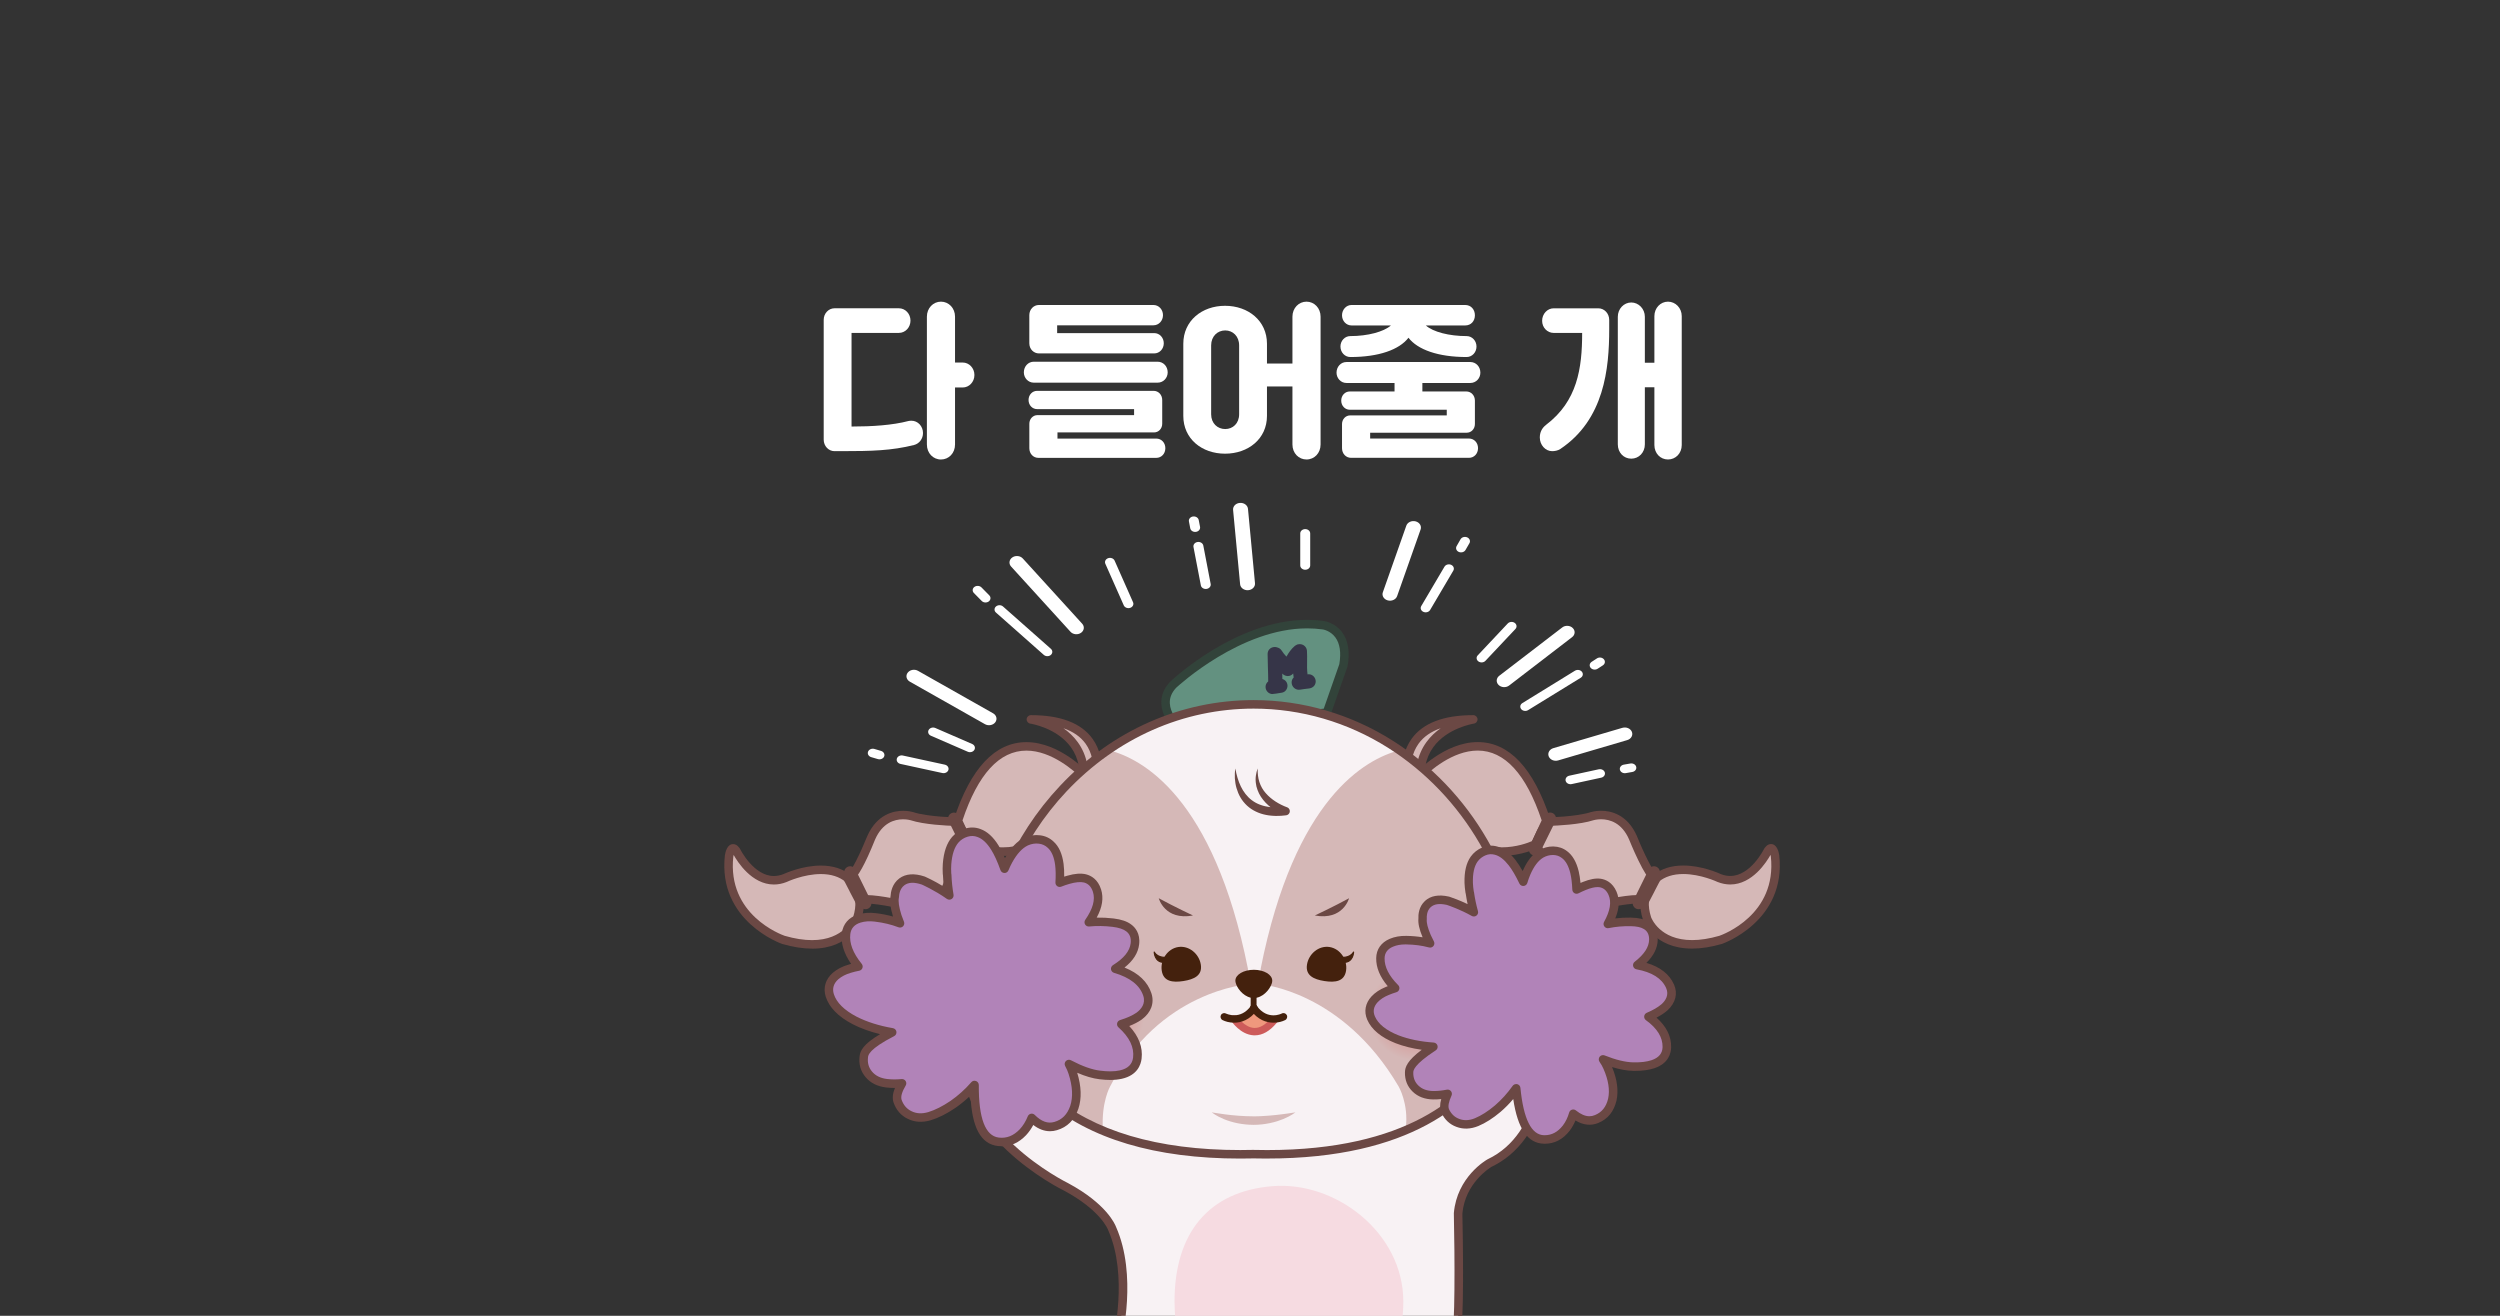
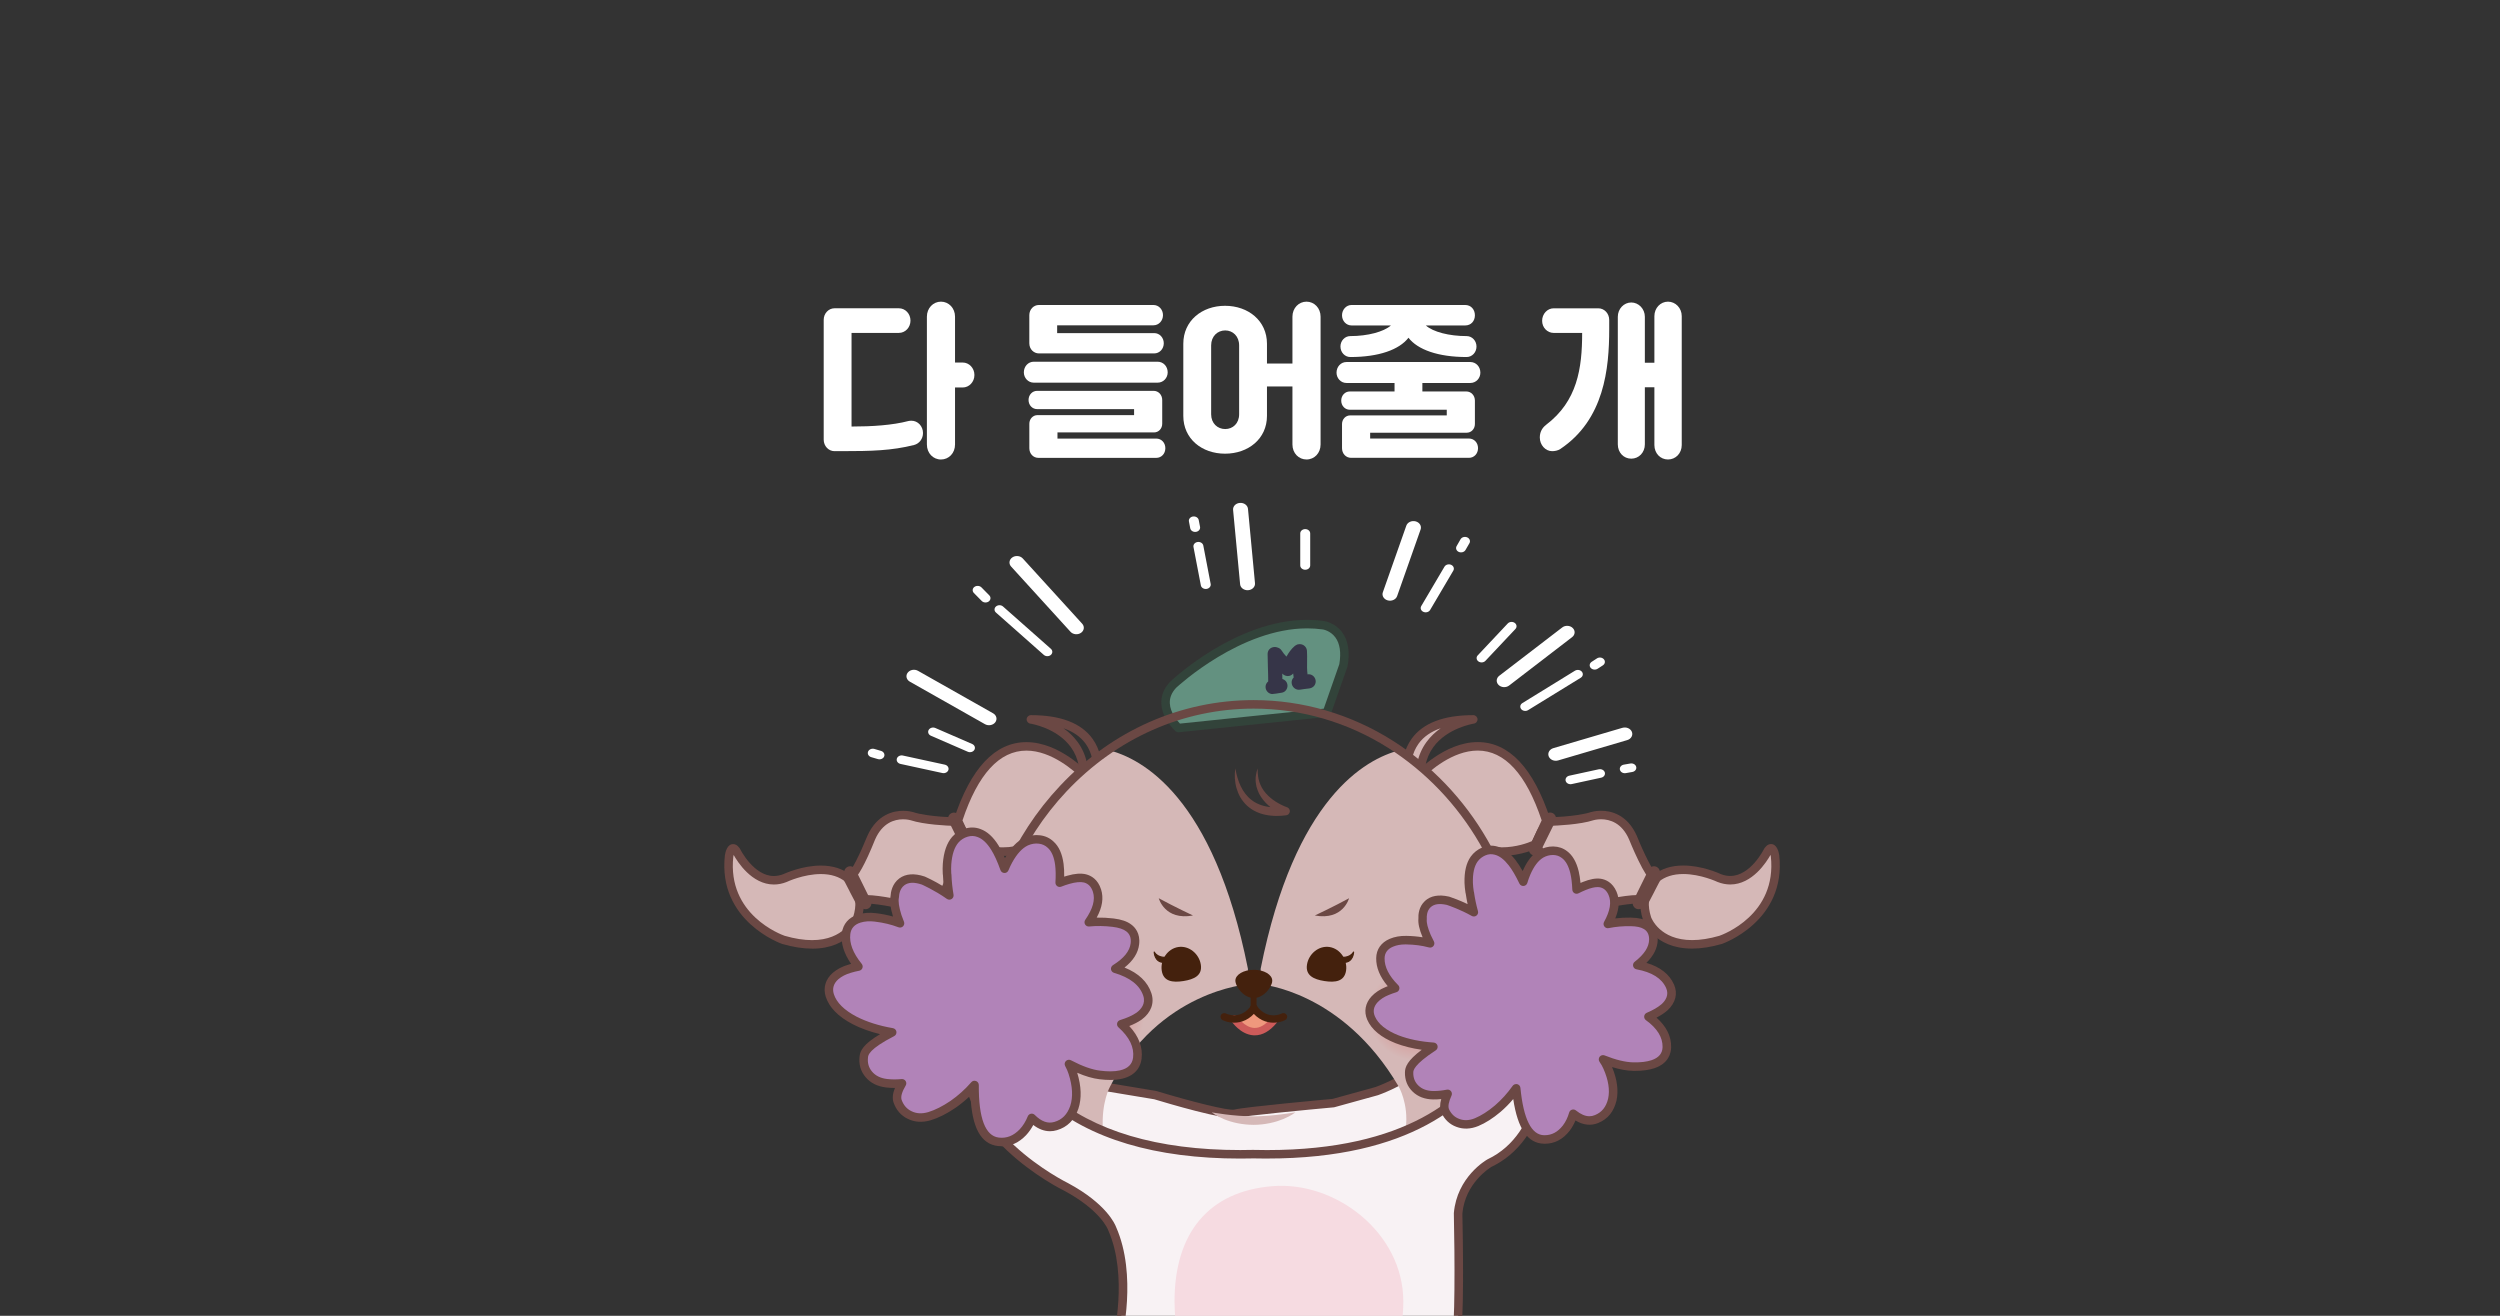
<svg xmlns="http://www.w3.org/2000/svg" width="380" height="200" viewBox="0 0 380 200" fill="none">
  <rect x="0" y="0" width="380" height="200" fill="#333333" stroke="none" />
  <g clip-path="url(#clip0_475_139)">
    <path d="M169.817 203.651C169.817 203.651 172.248 193.965 169.034 186.744C169.034 186.744 168.003 183.618 162.07 180.432C162.07 180.432 144.101 171.734 147.264 158.17L160.136 163.087L164.968 164.701L175.602 166.469C175.602 166.469 186.234 169.698 187.78 169.291C189.329 168.89 202.665 167.679 202.665 167.679L209.239 165.863C209.239 165.863 212.719 164.653 214.845 162.839C216.972 161.023 221.417 155.829 221.417 155.829L229.921 151.391L232.435 154.013L234.947 158.856C234.947 158.856 235.775 172.343 226.411 176.791C226.411 176.791 222.077 179.219 221.627 184.455C221.627 184.455 222.015 201.872 221.26 203.657" fill="#F8F2F4" />
    <path d="M221.261 204.302C221.179 204.302 221.093 204.285 221.011 204.25C220.68 204.111 220.527 203.732 220.666 203.402C221.176 202.195 221.133 191.148 220.985 184.465C220.985 184.442 220.985 184.42 220.985 184.394C221.461 178.882 225.908 176.328 226.099 176.22C226.11 176.211 226.124 176.205 226.138 176.2C234.524 172.219 234.361 160.403 234.313 159.02L231.91 154.384L229.794 152.181L221.831 156.338C221.196 157.075 217.275 161.611 215.268 163.325C213.073 165.198 209.599 166.417 209.454 166.468C209.44 166.474 209.428 166.477 209.414 166.479L202.84 168.296C202.803 168.307 202.766 168.313 202.726 168.316C199.03 168.652 189.173 169.591 187.946 169.91C186.32 170.337 177.354 167.667 175.458 167.092L164.867 165.332C164.832 165.326 164.801 165.318 164.767 165.306L159.935 163.692L147.749 159.037C145.537 171.542 162.185 179.759 162.355 179.841C168.192 182.976 169.493 186.099 169.639 186.495C172.89 193.835 170.547 203.396 170.447 203.801C170.359 204.148 170.009 204.359 169.664 204.27C169.317 204.185 169.109 203.832 169.194 203.487C169.217 203.393 171.532 193.929 168.448 186.999C168.44 186.979 168.431 186.959 168.426 186.939C168.417 186.917 167.344 183.99 161.772 180.994C161.609 180.918 157.168 178.745 153.045 174.85C147.507 169.62 145.295 163.797 146.642 158.015C146.684 157.832 146.804 157.679 146.969 157.59C147.134 157.502 147.328 157.491 147.504 157.556L160.377 162.473L165.134 164.062L175.717 165.822C175.746 165.827 175.771 165.833 175.8 165.842C180.939 167.402 186.77 168.882 187.624 168.657C189.17 168.256 201.476 167.131 202.558 167.032L209.052 165.238C209.323 165.141 212.503 163.985 214.434 162.34C216.498 160.577 220.891 155.452 220.934 155.401C220.988 155.338 221.053 155.287 221.125 155.247L229.629 150.808C229.885 150.675 230.196 150.726 230.395 150.934L232.909 153.553C232.952 153.599 232.989 153.647 233.017 153.704L235.529 158.547C235.571 158.627 235.594 158.715 235.6 158.806C235.608 158.949 235.802 162.322 234.825 166.3C233.518 171.624 230.717 175.445 226.719 177.353C226.455 177.509 222.699 179.821 222.281 184.465C222.346 187.478 222.628 202.084 221.859 203.897C221.754 204.145 221.515 204.293 221.264 204.293L221.261 204.302Z" fill="#6B4844" />
    <path d="M128.936 133.548C128.936 133.548 131.63 135.439 130.286 139.618C130.286 139.618 128.227 145.512 119.085 142.864C119.085 142.864 109.772 139.715 110.825 130.095C110.825 130.095 111.13 128.104 111.944 129.38C111.944 129.38 114.823 135.242 119.321 133.466C119.321 133.466 125.366 130.593 128.934 133.548H128.936Z" fill="#D5B8B7" />
    <path d="M123.431 144.192C122.053 144.192 120.53 143.953 118.904 143.483C118.896 143.483 118.887 143.477 118.876 143.475C118.779 143.44 109.082 140.041 110.181 130.022C110.263 129.486 110.539 128.305 111.436 128.305C112.023 128.305 112.373 128.851 112.487 129.031C112.501 129.051 112.512 129.073 112.521 129.093C112.541 129.133 114.56 133.153 117.629 133.153C118.099 133.153 118.58 133.06 119.064 132.872C119.349 132.741 121.948 131.568 124.772 131.568C126.609 131.568 128.144 132.063 129.328 133.04C129.638 133.27 132.315 135.408 130.897 139.819C130.829 140.012 129.3 144.198 123.429 144.198L123.431 144.192ZM119.28 142.245C120.784 142.68 122.182 142.899 123.431 142.899C128.354 142.899 129.624 139.543 129.675 139.4C130.84 135.776 128.653 134.141 128.559 134.073C128.548 134.065 128.534 134.053 128.522 134.045C127.571 133.256 126.31 132.857 124.775 132.857C122.136 132.857 119.625 134.036 119.602 134.048C119.588 134.053 119.576 134.059 119.562 134.065C118.921 134.318 118.275 134.446 117.635 134.446C114.269 134.446 112.094 130.987 111.516 129.948C111.496 130.03 111.479 130.113 111.465 130.192C110.494 139.053 118.768 142.068 119.28 142.247V142.245Z" fill="#6B4844" />
    <path d="M165.028 118.016C165.028 118.016 152.341 104.156 145.602 124.747L147.27 128.346C147.27 128.346 154.1 131.797 159.661 126.515C159.661 126.515 163.371 124.03 165.025 118.016H165.028Z" fill="#D5B8B7" />
    <path d="M152.377 130.096C149.348 130.096 147.076 128.965 146.982 128.92C146.851 128.854 146.748 128.746 146.686 128.615L145.017 125.016C144.949 124.868 144.938 124.697 144.989 124.544C147.537 116.754 151.25 112.805 156.019 112.805C161.078 112.805 165.329 117.383 165.506 117.577C165.657 117.742 165.711 117.97 165.651 118.186C164.034 124.06 160.546 126.682 160.071 127.018C157.901 129.062 155.313 130.099 152.375 130.099L152.377 130.096ZM147.759 127.852C148.337 128.103 150.145 128.8 152.377 128.8C154.988 128.8 157.292 127.872 159.219 126.041C159.245 126.016 159.273 125.993 159.305 125.973C159.339 125.95 162.696 123.627 164.304 118.194C163.362 117.263 159.866 114.094 156.019 114.094C151.919 114.094 148.648 117.662 146.299 124.703L147.759 127.852Z" fill="#6B4844" />
    <path d="M128.887 133.577C129.937 133.537 132.412 127.353 132.412 127.353C134.416 122.766 138.581 124.047 138.581 124.047C141.002 124.833 145.48 124.893 145.48 124.893L146.465 126.59L146.46 126.596L147.268 128.338C147.268 128.338 144.746 132.042 144.003 134.471C144.003 134.471 142.662 138.619 137.753 137.631C137.753 137.631 131.27 136.108 130.635 136.945L129.749 135.254H129.755L128.887 133.577Z" fill="#D5B8B7" />
    <path d="M139.203 138.435C138.702 138.435 138.17 138.381 137.626 138.27C137.566 138.256 133.668 137.344 131.741 137.344C131.328 137.344 131.151 137.387 131.091 137.407C130.958 137.541 130.772 137.612 130.582 137.595C130.362 137.578 130.166 137.447 130.064 137.25L129.178 135.559C129.164 135.531 129.15 135.499 129.138 135.468L128.315 133.879C128.213 133.683 128.219 133.447 128.33 133.256C128.426 133.088 128.592 132.977 128.779 132.945C129.349 132.572 130.795 129.66 131.812 127.12C133.287 123.743 135.863 123.242 137.267 123.242C138.118 123.242 138.708 123.416 138.773 123.436C141.082 124.187 145.447 124.253 145.49 124.253C145.717 124.256 145.925 124.378 146.039 124.575L147.024 126.272C147.053 126.32 147.073 126.371 147.09 126.425L147.853 128.074C147.95 128.279 147.93 128.521 147.802 128.709C147.776 128.746 145.325 132.362 144.618 134.668C144.194 135.978 142.523 138.438 139.2 138.438L139.203 138.435ZM131.741 136.052C133.819 136.052 137.737 136.966 137.902 137.006C138.34 137.094 138.787 137.142 139.203 137.142C142.423 137.142 143.377 134.306 143.388 134.278C144.032 132.177 145.903 129.238 146.532 128.285L145.877 126.872C145.871 126.858 145.866 126.844 145.86 126.83L145.108 125.537C143.966 125.506 140.487 125.352 138.386 124.669C138.386 124.669 137.925 124.535 137.27 124.535C135.94 124.535 134.121 125.07 133.008 127.618C131.416 131.599 130.382 133.176 129.736 133.808L130.334 134.961C130.348 134.99 130.36 135.018 130.371 135.047L130.932 136.117C131.157 136.075 131.424 136.052 131.743 136.052H131.741Z" fill="#6B4844" />
    <path d="M144.622 123.6C144.172 123.817 143.979 124.358 144.192 124.81L146.524 129.525C146.738 129.978 147.279 130.169 147.731 129.955C148.184 129.742 148.378 129.198 148.159 128.748L145.832 124.033C145.616 123.58 145.075 123.389 144.625 123.603L144.622 123.6Z" fill="#6B4844" />
-     <path d="M128.833 131.763C128.383 131.976 128.19 132.517 128.403 132.97L130.735 137.685C130.949 138.138 131.493 138.328 131.942 138.115C132.395 137.898 132.583 137.357 132.37 136.905L130.043 132.187C129.827 131.734 129.286 131.546 128.833 131.76V131.763Z" fill="#6B4844" />
-     <path d="M166.401 120.134C166.401 120.134 169.966 109.334 156.695 109.352C156.695 109.352 166.182 110.732 164.582 120.026L164.767 122.731L165.843 122.19L166.401 120.137V120.134Z" fill="#D5B8B7" />
+     <path d="M128.833 131.763C128.383 131.976 128.19 132.517 128.403 132.97L130.735 137.685C130.949 138.138 131.493 138.328 131.942 138.115C132.395 137.898 132.583 137.357 132.37 136.905L130.043 132.187C129.827 131.734 129.286 131.546 128.833 131.76Z" fill="#6B4844" />
    <path d="M164.768 123.378C164.657 123.378 164.545 123.349 164.449 123.292C164.261 123.184 164.138 122.99 164.124 122.774L163.939 120.069C163.936 120.018 163.939 119.967 163.948 119.915C164.383 117.379 163.987 115.24 162.766 113.558C160.622 110.605 156.645 109.996 156.605 109.99C156.269 109.942 156.03 109.643 156.052 109.304C156.075 108.965 156.357 108.703 156.696 108.703H156.727C161.2 108.703 164.338 109.907 166.055 112.279C168.458 115.605 167.136 119.955 167.02 120.317L166.467 122.355C166.419 122.532 166.299 122.68 166.134 122.763L165.058 123.304C164.967 123.349 164.867 123.372 164.768 123.372V123.378ZM165.232 120.058L165.337 121.59L165.778 119.964C165.778 119.964 165.784 119.941 165.79 119.93C165.801 119.89 167.077 115.887 165.004 113.031C164.241 111.98 163.119 111.2 161.644 110.693C162.424 111.24 163.179 111.929 163.811 112.797C165.232 114.753 165.71 117.196 165.235 120.055L165.232 120.058Z" fill="#6B4844" />
    <path d="M251.697 133.54C251.697 133.54 249.006 135.431 250.347 139.611C250.347 139.611 252.403 145.504 261.545 142.856C261.545 142.856 270.861 139.707 269.808 130.087C269.808 130.087 269.503 128.097 268.689 129.372C268.689 129.372 265.81 135.234 261.312 133.458C261.312 133.458 255.264 130.585 251.697 133.54Z" fill="#D5B8B7" />
    <path d="M257.197 144.187C251.326 144.187 249.797 140.002 249.735 139.825C248.311 135.401 250.987 133.262 251.298 133.032C252.485 132.055 254.017 131.56 255.856 131.56C258.681 131.56 261.283 132.733 261.565 132.864C262.046 133.052 262.527 133.146 263 133.146C266.078 133.146 268.088 129.125 268.108 129.086C268.119 129.063 268.13 129.043 268.142 129.023C268.256 128.844 268.606 128.297 269.193 128.297C270.089 128.297 270.368 129.478 270.445 129.988C271.547 140.036 261.85 143.435 261.753 143.47C260.099 143.948 258.575 144.187 257.197 144.187ZM255.856 132.852C254.319 132.852 253.06 133.251 252.109 134.04C252.095 134.051 252.084 134.062 252.069 134.071C251.978 134.136 249.794 135.771 250.965 139.415C251.01 139.54 252.277 142.895 257.2 142.895C258.453 142.895 259.848 142.675 261.351 142.24C261.861 142.063 270.129 139.048 269.167 130.173C269.155 130.099 269.138 130.019 269.118 129.943C268.54 130.982 266.365 134.441 263 134.441C262.362 134.441 261.713 134.313 261.072 134.06C261.058 134.054 261.047 134.048 261.032 134.043C261.007 134.031 258.487 132.852 255.856 132.852Z" fill="#6B4844" />
    <path d="M215.605 118.009C215.605 118.009 228.29 104.148 235.032 124.739L233.364 128.338C233.364 128.338 226.53 131.789 220.97 126.507C220.97 126.507 217.26 124.022 215.605 118.009Z" fill="#D5B8B7" />
    <path d="M228.258 130.091C225.32 130.091 222.732 129.054 220.562 127.01C220.087 126.677 216.599 124.052 214.984 118.178C214.925 117.965 214.982 117.734 215.13 117.569C215.309 117.375 219.557 112.797 224.616 112.797C229.386 112.797 233.098 116.746 235.649 124.536C235.701 124.693 235.689 124.86 235.621 125.009L233.952 128.607C233.893 128.738 233.787 128.847 233.656 128.912C233.562 128.96 231.29 130.088 228.261 130.088L228.258 130.091ZM216.331 118.189C217.94 123.619 221.297 125.945 221.331 125.968C221.359 125.988 221.391 126.011 221.413 126.036C223.341 127.867 225.644 128.795 228.255 128.795C230.499 128.795 232.295 128.098 232.873 127.847L234.334 124.695C231.982 117.657 228.711 114.087 224.611 114.087C220.756 114.087 217.268 117.256 216.325 118.187L216.331 118.189Z" fill="#6B4844" />
    <path d="M251.745 133.569C250.694 133.529 248.22 127.345 248.22 127.345C246.216 122.758 242.047 124.04 242.047 124.04C239.63 124.825 235.148 124.885 235.148 124.885L234.163 126.582L234.172 126.588L233.363 128.33C233.363 128.33 235.886 132.035 236.626 134.463C236.626 134.463 237.967 138.612 242.876 137.624C242.876 137.624 249.359 136.1 249.994 136.937L250.879 135.246H250.874L251.745 133.569Z" fill="#D5B8B7" />
    <path d="M241.429 138.427C238.107 138.427 236.435 135.967 236.014 134.666C235.305 132.348 232.856 128.735 232.831 128.698C232.703 128.51 232.683 128.268 232.78 128.063L233.543 126.42C233.557 126.366 233.577 126.312 233.608 126.264L234.593 124.567C234.707 124.37 234.915 124.248 235.143 124.245C235.185 124.245 239.556 124.18 241.851 123.431C241.925 123.408 242.514 123.234 243.365 123.234C244.772 123.234 247.349 123.735 248.815 127.092C249.84 129.652 251.286 132.565 251.856 132.938C252.044 132.969 252.209 133.083 252.306 133.251C252.417 133.442 252.422 133.678 252.32 133.874L251.491 135.469C251.48 135.497 251.469 135.526 251.454 135.554L250.569 137.245C250.466 137.442 250.27 137.573 250.048 137.59C249.857 137.607 249.669 137.536 249.538 137.402C249.478 137.382 249.305 137.339 248.892 137.339C246.962 137.339 243.067 138.251 243.027 138.259C242.463 138.373 241.931 138.427 241.429 138.427ZM234.104 128.277C234.733 129.231 236.603 132.169 237.247 134.279C237.281 134.384 238.235 137.134 241.429 137.134C241.848 137.134 242.292 137.086 242.75 136.995C242.896 136.961 246.813 136.047 248.892 136.047C249.211 136.047 249.478 136.067 249.703 136.112L250.267 135.036C250.276 135.008 250.29 134.979 250.301 134.953L250.894 133.812C250.455 133.382 249.866 132.508 249.006 130.731C248.254 129.177 247.645 127.656 247.619 127.593C246.515 125.065 244.692 124.53 243.363 124.53C242.702 124.53 242.238 124.667 242.235 124.667C240.148 125.344 236.666 125.498 235.527 125.532L234.781 126.819C234.775 126.836 234.767 126.853 234.758 126.87L234.104 128.282V128.277Z" fill="#6B4844" />
    <path d="M236.005 123.592C236.458 123.809 236.652 124.35 236.435 124.802L234.106 129.517C233.893 129.97 233.349 130.161 232.899 129.947C232.446 129.734 232.256 129.19 232.472 128.74L234.801 124.025C235.015 123.572 235.558 123.382 236.005 123.595V123.592Z" fill="#6B4844" />
    <path d="M251.797 131.763C252.247 131.976 252.441 132.517 252.224 132.97L249.895 137.685C249.682 138.138 249.138 138.328 248.688 138.115C248.235 137.898 248.045 137.357 248.261 136.905L250.587 132.187C250.804 131.734 251.345 131.546 251.797 131.76V131.763Z" fill="#6B4844" />
    <path d="M214.233 120.134C214.233 120.134 210.665 109.334 223.939 109.352C223.939 109.352 214.452 110.732 216.052 120.026L215.867 122.731L214.788 122.19L214.233 120.137V120.134Z" fill="#D5B8B7" />
    <path d="M215.866 123.375C215.767 123.375 215.667 123.352 215.576 123.306L214.497 122.765C214.332 122.683 214.212 122.535 214.164 122.355L213.611 120.317C213.495 119.952 212.174 115.605 214.577 112.279C216.293 109.905 219.431 108.703 223.907 108.703H223.938C224.277 108.703 224.559 108.965 224.582 109.304C224.604 109.643 224.365 109.942 224.029 109.99C223.989 109.996 219.995 110.619 217.862 113.566C216.646 115.246 216.251 117.381 216.686 119.915C216.695 119.967 216.698 120.018 216.695 120.069L216.51 122.774C216.496 122.99 216.373 123.184 216.185 123.292C216.086 123.349 215.975 123.378 215.866 123.378V123.375ZM218.99 110.69C217.512 111.197 216.387 111.98 215.624 113.037C213.552 115.907 214.833 119.89 214.844 119.93C214.847 119.941 214.85 119.952 214.856 119.964L215.294 121.59L215.399 120.055C214.924 117.196 215.399 114.753 216.82 112.797C217.449 111.929 218.207 111.237 218.987 110.69H218.99Z" fill="#6B4844" />
    <path d="M179.119 110.657C179.119 110.657 175.301 107.272 178.336 104.06C178.336 104.06 189.62 93.386 201.168 95.032C201.168 95.032 205.16 95.55 204.206 101.108L201.686 108.311L179.119 110.654V110.657Z" fill="#639180" />
    <path d="M179.119 111.308C178.963 111.308 178.809 111.251 178.69 111.145C178.604 111.071 176.625 109.289 176.52 106.954C176.466 105.744 176.919 104.62 177.864 103.62C177.872 103.612 177.881 103.603 177.889 103.595C178.294 103.213 187.926 94.219 198.691 94.219C199.56 94.219 200.422 94.278 201.256 94.398C201.316 94.407 202.916 94.629 204.01 96.112C204.929 97.359 205.208 99.079 204.838 101.223C204.833 101.257 204.824 101.294 204.813 101.325L202.293 108.529C202.21 108.765 202 108.933 201.749 108.959L179.182 111.302C179.159 111.302 179.137 111.305 179.117 111.305L179.119 111.308ZM178.792 104.523C178.094 105.266 177.776 106.043 177.813 106.897C177.875 108.315 178.912 109.531 179.353 109.987L201.211 107.717L203.577 100.952C203.87 99.193 203.668 97.823 202.973 96.881C202.216 95.853 201.097 95.682 201.086 95.679C200.306 95.568 199.503 95.511 198.697 95.511C188.621 95.511 179.196 104.153 178.795 104.523H178.792Z" fill="#32433A" />
    <path d="M198.907 103.139C198.682 103.165 198.452 103.193 198.227 103.221C197.885 101.832 198.107 100.389 198.016 98.974C197.993 98.638 197.669 98.504 197.421 98.572C197.415 98.575 197.412 98.575 197.404 98.578C197.39 98.578 197.373 98.589 197.358 98.598C197.318 98.615 197.281 98.635 197.242 98.666C196.536 99.252 196.12 100.09 195.684 100.892C195.186 100.369 194.662 99.865 194.278 99.247C194.204 99.124 194.098 99.065 193.99 99.047C193.731 98.905 193.324 99.025 193.324 99.409C193.332 100.935 193.426 102.461 193.412 103.985C193.187 104.013 193.008 104.172 193.008 104.412C193.008 104.634 193.204 104.864 193.441 104.847C193.879 104.81 194.309 104.722 194.742 104.656C194.978 104.622 195.103 104.332 195.044 104.124C194.978 103.876 194.747 103.788 194.511 103.822C194.434 103.831 194.357 103.845 194.281 103.859C194.286 102.769 194.244 101.678 194.212 100.591C194.56 100.984 194.935 101.357 195.288 101.749C195.34 102.094 195.866 102.299 196.1 101.917C196.464 101.314 196.763 100.636 197.168 100.05C197.168 101.154 197.116 102.262 197.364 103.35C197.338 103.358 197.316 103.358 197.287 103.361C196.738 103.458 196.971 104.292 197.521 104.201C197.982 104.121 198.443 104.067 198.907 104.013C199.144 103.985 199.343 103.836 199.343 103.577C199.343 103.361 199.144 103.116 198.907 103.145V103.139Z" fill="#363548" />
    <path d="M193.42 105.497C192.847 105.497 192.363 105.001 192.363 104.412C192.363 104.076 192.517 103.774 192.768 103.578C192.768 102.869 192.745 102.149 192.722 101.448C192.702 100.782 192.682 100.093 192.676 99.41C192.676 99.119 192.782 98.852 192.978 98.655C193.283 98.35 193.798 98.259 194.203 98.43C194.462 98.501 194.681 98.669 194.826 98.909C195.023 99.227 195.267 99.518 195.538 99.805C195.877 99.213 196.264 98.635 196.825 98.168C196.916 98.097 196.999 98.049 197.084 98.012C197.112 97.997 197.147 97.98 197.192 97.966C197.212 97.957 197.232 97.952 197.252 97.946C197.346 97.921 197.446 97.906 197.548 97.906C198.14 97.906 198.619 98.345 198.658 98.925C198.693 99.458 198.684 99.988 198.678 100.5C198.667 101.198 198.658 101.864 198.747 102.504L198.829 102.493C198.866 102.487 198.906 102.487 198.943 102.487C199.501 102.487 199.988 102.994 199.988 103.569C199.988 104.144 199.575 104.574 198.983 104.646L198.937 104.651C198.485 104.705 198.058 104.754 197.628 104.828C197.559 104.839 197.497 104.845 197.434 104.845C196.856 104.845 196.381 104.398 196.329 103.809C196.301 103.481 196.421 103.185 196.637 102.98C196.606 102.775 196.583 102.57 196.563 102.368C196.361 102.621 196.07 102.761 195.746 102.761C195.421 102.761 195.114 102.613 194.906 102.379C194.912 102.653 194.917 102.929 194.92 103.205C195.285 103.305 195.564 103.575 195.663 103.951C195.746 104.236 195.692 104.572 195.521 104.836C195.359 105.087 195.114 105.249 194.832 105.289C194.695 105.309 194.558 105.332 194.422 105.355C194.123 105.406 193.813 105.457 193.488 105.483C193.471 105.483 193.428 105.486 193.411 105.486L193.42 105.497Z" fill="#363548" />
-     <path d="M190.554 107.062C147.638 107.062 127.121 176.973 190.554 175.43C253.99 176.973 233.464 107.062 190.554 107.062Z" fill="#F8F2F4" />
    <path d="M191.171 116.812C191.176 116.992 191.159 117.171 191.171 117.348C191.182 117.524 191.182 117.695 191.21 117.869C191.225 118.042 191.267 118.21 191.293 118.376C191.333 118.541 191.367 118.706 191.424 118.862C191.472 119.022 191.541 119.176 191.603 119.327C191.675 119.477 191.74 119.626 191.825 119.768C191.905 119.91 191.999 120.047 192.09 120.181C192.19 120.312 192.29 120.44 192.395 120.562C192.822 121.055 193.329 121.476 193.881 121.832C194.16 122.009 194.445 122.177 194.741 122.322C194.889 122.396 195.037 122.464 195.188 122.53C195.333 122.592 195.498 122.661 195.624 122.703C195.954 122.814 196.13 123.173 196.019 123.501C195.937 123.743 195.723 123.902 195.484 123.928L194.724 124.002C194.468 124.007 194.211 124.022 193.952 124.022C193.693 124.01 193.434 124.007 193.175 123.976C192.916 123.945 192.654 123.919 192.395 123.859C192.136 123.814 191.88 123.734 191.626 123.657C191.498 123.62 191.376 123.566 191.25 123.518C191.125 123.469 191.003 123.418 190.883 123.355C190.638 123.241 190.408 123.105 190.18 122.957C189.961 122.8 189.744 122.641 189.548 122.456C189.445 122.37 189.354 122.271 189.263 122.171C189.169 122.074 189.081 121.974 189.001 121.869C188.83 121.664 188.685 121.442 188.551 121.217C188.281 120.764 188.093 120.278 187.948 119.788C187.802 119.298 187.737 118.794 187.697 118.296C187.674 117.798 187.688 117.297 187.782 116.812C187.856 117.299 187.962 117.769 188.101 118.225C188.17 118.452 188.241 118.677 188.329 118.897C188.415 119.116 188.508 119.329 188.605 119.537C188.802 119.956 189.052 120.34 189.323 120.693C189.462 120.867 189.607 121.035 189.764 121.189C189.838 121.268 189.921 121.342 190.003 121.411C190.086 121.482 190.168 121.553 190.257 121.616C190.425 121.752 190.613 121.863 190.795 121.974L191.082 122.125C191.176 122.174 191.282 122.211 191.378 122.256C191.475 122.302 191.578 122.336 191.683 122.37C191.788 122.402 191.885 122.444 191.993 122.47C192.207 122.524 192.415 122.584 192.637 122.612C192.853 122.658 193.075 122.678 193.297 122.701C193.52 122.729 193.747 122.72 193.972 122.735C194.2 122.735 194.428 122.729 194.656 122.726L195.345 122.678L195.208 123.902C195 123.822 194.841 123.748 194.664 123.666C194.493 123.583 194.328 123.492 194.163 123.398C193.836 123.207 193.52 123.002 193.221 122.769C192.62 122.31 192.079 121.755 191.66 121.112C191.552 120.952 191.461 120.784 191.373 120.614C191.293 120.44 191.21 120.266 191.148 120.087C191.077 119.91 191.028 119.725 190.977 119.543C190.934 119.358 190.903 119.17 190.883 118.985C190.857 118.8 190.857 118.609 190.852 118.427C190.857 118.242 190.866 118.057 190.897 117.875C190.917 117.692 190.954 117.513 191 117.336C191.042 117.16 191.105 116.995 191.162 116.824L191.171 116.812Z" fill="#6B4844" />
    <path d="M167.634 171.651C167.395 167.491 168.727 165.162 168.727 165.162C176.136 150.55 189.683 149.616 189.683 149.616V147.245C184.458 121.013 173.519 115.254 168.431 114.004C168.437 114.004 168.443 113.995 168.451 113.992C147.533 127.707 141.468 161.341 167.714 171.679C167.688 171.668 167.662 171.66 167.634 171.651Z" fill="#D5B8B7" />
    <path d="M212.725 114.042C207.574 115.363 196.794 121.265 191.621 147.246V149.618C191.621 149.618 204.012 150.554 212.577 165.118C212.577 165.118 214.154 167.763 213.673 171.518C213.505 171.587 213.331 171.655 213.157 171.721C239.636 161.488 233.64 127.822 212.727 114.039L212.725 114.042Z" fill="#D5B8B7" />
    <path d="M173.983 154.1C173.983 158.049 170.783 161.246 166.834 161.246C162.885 161.246 159.688 158.049 159.688 154.1C159.688 150.151 162.888 146.953 166.834 146.953C170.78 146.953 173.983 150.156 173.983 154.1Z" fill="url(#paint0_radial_475_139)" />
    <path d="M222.304 154.014C222.304 157.963 219.101 161.16 215.154 161.16C211.208 161.16 208.008 157.96 208.008 154.014C208.008 150.067 211.208 146.867 215.154 146.867C219.101 146.867 222.304 150.067 222.304 154.014Z" fill="url(#paint1_radial_475_139)" />
    <path d="M192.611 176.102H192.603C191.928 176.102 191.239 176.094 190.556 176.077C189.869 176.094 189.18 176.102 188.509 176.102C175.602 176.102 165.597 173.116 158.772 167.222C152.813 162.077 149.664 154.97 149.664 146.674C149.664 137.104 153.855 127.167 161.161 119.412C169.056 111.029 179.497 106.414 190.556 106.414C198.004 106.414 205.313 108.547 211.688 112.578C217.55 116.285 222.516 121.484 226.055 127.612C229.135 132.95 230.975 138.747 231.37 144.376C231.786 150.292 230.582 155.884 227.888 160.551C223.794 167.643 214.347 176.097 192.611 176.097V176.102ZM190.556 174.784H190.573C191.25 174.801 191.934 174.81 192.603 174.81H192.611C213.732 174.81 222.843 166.707 226.769 159.91C231.84 151.129 231.137 139.003 224.936 128.264C221.502 122.316 216.682 117.27 210.999 113.674C204.832 109.774 197.762 107.71 190.559 107.71C179.859 107.71 169.754 112.183 162.106 120.3C155.128 127.708 150.962 137.568 150.962 146.674C150.962 154.583 153.958 161.351 159.624 166.242C166.206 171.925 175.927 174.807 188.514 174.807C189.18 174.807 189.864 174.798 190.544 174.781H190.559L190.556 174.784Z" fill="#6B4844" />
    <path d="M176.587 147.551C176.84 149.188 178.232 149.376 179.872 149.12C181.515 148.864 182.782 148.268 182.526 146.628C182.272 144.991 180.735 143.69 179.095 143.946C177.455 144.203 176.333 145.911 176.587 147.551Z" fill="#44210D" />
    <path d="M177.376 145.505C177.376 145.505 176.043 145.721 175.445 144.719C175.445 144.719 175.468 146.342 177.02 146.279L177.376 145.507V145.505Z" fill="#44210D" />
    <path d="M176.935 146.374C175.394 146.374 175.352 144.737 175.352 144.72C175.352 144.677 175.38 144.64 175.42 144.628C175.46 144.617 175.505 144.634 175.525 144.671C176.089 145.616 177.356 145.414 177.359 145.414C177.393 145.409 177.427 145.423 177.45 145.451C177.47 145.48 177.476 145.517 177.461 145.548L177.105 146.32C177.091 146.351 177.06 146.374 177.023 146.374C176.992 146.374 176.963 146.374 176.932 146.374H176.935ZM175.585 145.056C175.682 145.491 175.984 146.186 176.935 146.186C176.935 146.189 176.952 146.186 176.96 146.186L177.222 145.614C176.883 145.631 176.109 145.611 175.585 145.056Z" fill="#44210D" />
    <path d="M176.129 136.531C176.129 136.531 177.023 139.948 181.336 139.154C181.336 139.154 178.549 137.852 176.129 136.531Z" fill="#6B4844" />
    <path d="M190.996 148.852H190.102V154.156H190.996V148.852Z" fill="#44210D" />
    <path d="M193.281 149.573C193.312 149.482 193.341 149.394 193.358 149.305C193.358 149.3 193.358 149.297 193.358 149.291C193.364 149.257 193.369 149.223 193.372 149.191C193.372 149.183 193.372 149.174 193.372 149.166C193.378 149.129 193.381 149.092 193.381 149.058C193.381 148.144 192.128 147.406 190.582 147.406C189.036 147.406 187.777 148.144 187.777 149.058C187.777 149.092 187.783 149.129 187.786 149.166C187.786 149.174 187.786 149.186 187.789 149.191C187.789 149.226 187.797 149.26 187.803 149.291C187.803 149.297 187.803 149.302 187.806 149.305C187.82 149.391 187.846 149.482 187.88 149.573C188.207 150.501 189.289 151.7 190.579 151.7C191.869 151.7 192.948 150.501 193.275 149.573H193.281Z" fill="#44210D" />
    <path d="M190.602 153.62V153.586C190.602 153.586 190.591 153.597 190.588 153.603C190.582 153.597 190.577 153.592 190.571 153.586V153.62C189.517 154.805 187.559 154.785 187.559 154.785C188.336 155.992 190.4 156.732 190.588 156.729C190.773 156.729 192.837 155.992 193.612 154.785C193.612 154.785 191.656 154.805 190.602 153.62Z" fill="#EF987D" />
    <path d="M190.729 157.374C190.669 157.374 190.609 157.374 190.549 157.369C188.536 157.258 187.212 155.276 187.155 155.193C186.984 154.934 187.056 154.584 187.318 154.413C187.577 154.242 187.924 154.314 188.098 154.573C188.109 154.59 189.174 156.167 190.618 156.244C191.472 156.292 192.332 155.794 193.18 154.769C193.379 154.53 193.732 154.496 193.972 154.695C194.211 154.894 194.245 155.248 194.046 155.487C193.009 156.737 191.893 157.372 190.729 157.372V157.374Z" fill="#CD5B5A" />
    <path d="M187.585 155.451C186.867 155.451 186.238 155.263 185.825 155.052C185.549 154.91 185.441 154.571 185.58 154.295C185.723 154.019 186.059 153.91 186.335 154.05C186.432 154.098 188.536 155.109 190.147 152.888C190.33 152.638 190.683 152.581 190.933 152.763C191.184 152.945 191.241 153.298 191.058 153.549C189.996 155.009 188.684 155.451 187.582 155.451H187.585Z" fill="#44210D" />
    <path d="M193.588 155.451C192.486 155.451 191.174 155.012 190.115 153.549C189.932 153.298 189.989 152.945 190.24 152.763C190.493 152.581 190.843 152.638 191.026 152.888C192.654 155.135 194.747 154.098 194.835 154.05C195.111 153.908 195.45 154.019 195.593 154.295C195.735 154.571 195.624 154.91 195.348 155.052C194.935 155.263 194.306 155.451 193.588 155.451Z" fill="#44210D" />
    <path d="M204.601 147.551C204.344 149.188 202.955 149.376 201.315 149.12C199.675 148.864 198.408 148.268 198.661 146.628C198.915 144.991 200.449 143.69 202.089 143.946C203.729 144.203 204.854 145.911 204.601 147.551Z" fill="#44210D" />
    <path d="M203.812 145.505C203.812 145.505 205.148 145.721 205.743 144.719C205.743 144.719 205.723 146.342 204.168 146.279L203.812 145.507V145.505Z" fill="#44210D" />
    <path d="M204.253 146.374C204.225 146.374 204.193 146.374 204.162 146.374C204.128 146.374 204.097 146.351 204.079 146.32L203.724 145.548C203.709 145.517 203.712 145.48 203.735 145.451C203.755 145.423 203.792 145.409 203.826 145.414C203.829 145.414 205.102 145.616 205.66 144.671C205.682 144.634 205.725 144.617 205.765 144.628C205.805 144.64 205.833 144.677 205.833 144.72C205.833 144.737 205.793 146.374 204.25 146.374H204.253ZM204.227 146.186H204.253C205.204 146.186 205.506 145.491 205.603 145.058C205.079 145.611 204.302 145.634 203.966 145.616L204.227 146.189V146.186Z" fill="#44210D" />
    <path d="M205.059 136.531C205.059 136.531 204.165 139.948 199.852 139.154C199.852 139.154 202.639 137.852 205.059 136.531Z" fill="#6B4844" />
    <path d="M250.561 154.533C251.595 154.092 252.383 153.628 252.976 153.121C252.981 153.121 252.987 153.115 252.99 153.109C253.599 152.557 254.519 151.407 253.844 149.903C253.104 148.232 251.432 147.159 248.867 146.692C250.484 145.436 251.29 144.161 251.313 142.825C251.333 141.578 250.718 140.952 250.194 140.641C249.656 140.308 248.896 140.138 247.871 140.118C246.66 140.095 245.49 140.2 244.386 140.428C245.413 138.566 245.644 137.037 245.1 135.776C244.608 134.637 243.805 134.292 243.204 134.201C242.569 134.116 241.795 134.261 240.835 134.648C240.425 134.813 240.026 134.995 239.642 135.195C239.597 134.164 239.491 133.284 239.32 132.572C239.019 131.314 238.503 130.411 237.791 129.885C237.307 129.512 236.738 129.315 236.094 129.304C235.46 129.293 234.842 129.452 234.261 129.779C234.255 129.779 234.249 129.788 234.244 129.791C233.35 130.329 232.612 131.288 231.997 132.726C231.829 133.131 231.676 133.56 231.539 134.013C230.955 132.783 230.392 131.832 229.839 131.123C229.053 130.113 228.219 129.489 227.359 129.278C226.758 129.113 226.152 129.156 225.551 129.404C224.939 129.663 224.441 130.056 224.065 130.577C223.47 131.431 223.202 132.61 223.242 134.19C223.256 134.631 223.302 135.092 223.379 135.565C223.387 135.622 223.402 135.67 223.422 135.722C223.564 136.724 223.769 137.686 224.037 138.648C222.115 137.566 220.23 136.951 220.127 136.917C220.102 136.909 220.085 136.906 220.059 136.9C218.744 136.604 217.73 136.775 217.041 137.399C216.218 138.15 216.215 139.255 216.241 139.628C216.167 140.283 216.372 141.16 216.899 142.381C217.044 142.706 217.212 143.039 217.391 143.375C216.258 143.07 215.079 142.914 213.752 142.891C212.907 142.871 212.144 143.008 211.486 143.289C210.139 143.862 209.838 144.881 209.826 145.635C209.798 147.119 210.546 148.636 212.047 150.143C212.058 150.154 212.073 150.168 212.084 150.18C211.663 150.308 211.25 150.453 210.854 150.621C210.071 150.94 209.428 151.361 208.938 151.888C208.163 152.739 207.975 153.719 208.405 154.727C208.986 156.062 210.31 157.15 212.349 157.955C213.955 158.576 215.82 158.958 217.895 159.097C214.706 161.176 214.202 162.235 214.191 162.998C214.171 163.989 214.501 164.814 215.168 165.458C215.837 166.107 216.731 166.443 217.824 166.463C218.522 166.477 219.27 166.403 220.059 166.249C219.529 167.402 219.413 168.228 219.669 168.837C219.672 168.843 219.675 168.854 219.68 168.86C220.096 169.748 220.745 170.358 221.602 170.671C222.479 171.004 223.433 170.97 224.447 170.557C225.48 170.124 226.559 169.438 227.655 168.513C228.709 167.602 229.651 166.56 230.457 165.415C230.961 170.603 232.348 173.151 234.688 173.194C236.015 173.219 237.151 172.638 238.062 171.462C238.532 170.845 238.888 170.113 239.127 169.279C240.362 170.281 241.55 170.554 242.669 170.084C243.916 169.583 244.719 168.595 245.06 167.14C245.376 165.694 245.126 164.026 244.32 162.195C244.163 161.828 243.947 161.435 243.657 161.01C245.448 161.728 246.971 162.089 248.252 162.115C249.468 162.138 250.45 162.018 251.244 161.751C252.961 161.176 253.343 160.022 253.354 159.157C253.386 157.446 252.446 155.894 250.558 154.533H250.561Z" fill="#B183B8" />
    <path d="M234.775 173.843H234.681C232.221 173.798 230.686 171.574 230.012 167.058C229.419 167.759 228.773 168.411 228.084 169.006C226.934 169.977 225.798 170.7 224.702 171.158C223.534 171.634 222.407 171.674 221.376 171.281C220.357 170.911 219.588 170.19 219.098 169.14C219.098 169.14 219.087 169.111 219.081 169.097C219.081 169.097 219.081 169.097 219.081 169.094C218.842 168.53 218.836 167.867 219.07 167.058C218.634 167.104 218.213 167.121 217.817 167.115C216.553 167.09 215.511 166.691 214.725 165.928C213.922 165.153 213.526 164.166 213.552 162.99C213.563 162.187 213.916 161.21 216.103 159.567C214.651 159.362 213.316 159.026 212.123 158.565C209.916 157.691 208.47 156.489 207.818 154.992C207.288 153.75 207.519 152.498 208.464 151.461C209.016 150.866 209.74 150.388 210.614 150.032C210.719 149.986 210.827 149.944 210.938 149.901C209.748 148.494 209.156 147.062 209.182 145.633C209.204 144.298 209.933 143.258 211.237 142.703C211.983 142.384 212.834 142.236 213.774 142.253C214.642 142.268 215.457 142.339 216.237 142.47C215.736 141.265 215.531 140.357 215.599 139.623C215.571 139.07 215.63 137.826 216.613 136.929C217.458 136.16 218.671 135.935 220.195 136.274C220.232 136.28 220.263 136.289 220.3 136.3C220.308 136.3 220.331 136.308 220.34 136.311C220.718 136.437 221.8 136.815 223.076 137.425C222.968 136.915 222.874 136.405 222.8 135.884C222.777 135.816 222.763 135.745 222.751 135.671C222.672 135.178 222.623 134.688 222.606 134.219C222.561 132.496 222.868 131.186 223.546 130.215C223.993 129.592 224.585 129.122 225.308 128.815C226.051 128.507 226.806 128.459 227.54 128.661C228.525 128.903 229.479 129.6 230.359 130.731C230.721 131.198 231.082 131.75 231.447 132.402C232.113 130.876 232.922 129.842 233.918 129.245C233.929 129.236 233.941 129.23 233.952 129.225C234.61 128.852 235.313 128.664 236.042 128.664H236.116C236.896 128.678 237.597 128.917 238.195 129.378C239.023 129.99 239.621 131.021 239.96 132.428C240.082 132.934 240.173 133.532 240.236 134.207C240.358 134.153 240.484 134.102 240.606 134.053C241.677 133.624 242.554 133.464 243.302 133.567C244.066 133.683 245.093 134.116 245.706 135.525C246.215 136.704 246.158 138.045 245.52 139.597C246.295 139.503 247.089 139.463 247.895 139.477C249.04 139.497 249.908 139.702 250.549 140.098C251.482 140.648 251.992 141.624 251.972 142.84C251.949 144.076 251.386 145.234 250.252 146.356C252.339 146.968 253.749 148.073 254.446 149.645C255.059 151.014 254.691 152.452 253.436 153.594C253.421 153.605 253.407 153.619 253.39 153.631C252.954 154.004 252.425 154.351 251.787 154.681C253.296 156.017 254.045 157.526 254.014 159.174C253.999 160.051 253.649 161.637 251.463 162.369C250.66 162.639 249.709 162.77 248.55 162.77C248.453 162.77 248.353 162.77 248.254 162.77C247.289 162.75 246.224 162.563 245.031 162.192C245.808 164.054 246.036 165.768 245.706 167.289C245.31 168.966 244.376 170.11 242.924 170.694C241.845 171.147 240.646 171.024 239.47 170.313C239.237 170.882 238.943 171.403 238.593 171.864C237.568 173.185 236.29 173.852 234.786 173.852L234.775 173.843ZM230.462 164.772C230.516 164.772 230.573 164.778 230.627 164.795C230.889 164.863 231.079 165.088 231.105 165.358C231.566 170.099 232.776 172.519 234.704 172.553H234.775C235.871 172.553 236.782 172.069 237.557 171.073C237.972 170.526 238.294 169.863 238.511 169.108C238.57 168.9 238.73 168.735 238.938 168.67C239.146 168.604 239.37 168.647 239.538 168.784C240.262 169.37 240.951 169.669 241.588 169.669C241.873 169.669 242.144 169.612 242.42 169.498C243.482 169.071 244.137 168.254 244.433 167.001C244.718 165.7 244.481 164.171 243.73 162.466C243.584 162.124 243.382 161.762 243.123 161.387C242.964 161.15 242.975 160.84 243.152 160.618C243.328 160.396 243.633 160.316 243.895 160.421C245.592 161.099 247.061 161.455 248.265 161.478C249.401 161.501 250.312 161.389 251.038 161.147C252.132 160.78 252.693 160.111 252.71 159.154C252.738 157.671 251.887 156.296 250.181 155.066C249.993 154.929 249.891 154.701 249.917 154.471C249.942 154.24 250.09 154.041 250.304 153.947C251.275 153.531 252.009 153.104 252.55 152.64C252.559 152.631 252.567 152.626 252.576 152.62C253.154 152.088 253.726 151.239 253.251 150.177C252.604 148.719 251.09 147.763 248.749 147.339C248.499 147.293 248.296 147.105 248.237 146.857C248.177 146.61 248.265 146.351 248.467 146.194C249.925 145.061 250.643 143.962 250.665 142.826C250.677 142.074 250.409 141.53 249.865 141.211C249.415 140.932 248.763 140.793 247.858 140.779C246.699 140.759 245.577 140.858 244.515 141.075C244.268 141.126 244.014 141.029 243.863 140.824C243.712 140.622 243.695 140.349 243.818 140.129C244.743 138.452 244.968 137.117 244.504 136.046C244.202 135.349 243.732 134.947 243.103 134.854C243.026 134.842 242.932 134.836 242.836 134.836C242.363 134.836 241.771 134.979 241.073 135.261C240.697 135.412 240.313 135.588 239.934 135.782C239.738 135.881 239.504 135.876 239.314 135.765C239.123 135.654 239.003 135.454 238.992 135.232C238.949 134.23 238.847 133.39 238.69 132.735C238.425 131.63 237.992 130.85 237.403 130.415C237.013 130.116 236.583 129.968 236.079 129.959H236.028C235.53 129.959 235.043 130.09 234.581 130.349C234.579 130.349 234.576 130.352 234.573 130.355C233.798 130.819 233.149 131.682 232.586 132.991C232.423 133.382 232.278 133.794 232.153 134.21C232.076 134.466 231.851 134.649 231.583 134.668C231.319 134.691 231.065 134.543 230.948 134.301C230.385 133.12 229.855 132.211 229.323 131.531C228.625 130.634 227.91 130.09 227.199 129.916C226.698 129.78 226.259 129.82 225.792 130.013C225.294 130.224 224.887 130.546 224.585 130.967C224.075 131.696 223.845 132.752 223.882 134.184C223.896 134.594 223.939 135.027 224.01 135.471C224.03 135.52 224.047 135.591 224.052 135.642C224.189 136.607 224.386 137.538 224.65 138.487C224.722 138.737 224.633 139.008 224.425 139.17C224.22 139.332 223.936 139.352 223.708 139.224C221.98 138.25 220.251 137.655 219.924 137.547C218.774 137.291 217.994 137.41 217.464 137.891C216.846 138.458 216.855 139.341 216.872 139.6C216.872 139.64 216.872 139.677 216.872 139.717C216.812 140.255 217.011 141.046 217.481 142.14C217.609 142.427 217.769 142.746 217.948 143.082C218.071 143.31 218.045 143.589 217.885 143.791C217.726 143.993 217.458 144.081 217.211 144.013C216.137 143.723 215.001 143.572 213.731 143.552C213.68 143.552 213.632 143.552 213.583 143.552C212.891 143.552 212.268 143.668 211.727 143.899C210.898 144.252 210.471 144.844 210.457 145.662C210.434 146.966 211.118 148.324 212.487 149.702L212.544 149.761C212.695 149.927 212.749 150.154 212.689 150.371C212.629 150.584 212.464 150.755 212.251 150.818C211.838 150.943 211.448 151.083 211.089 151.234C210.38 151.521 209.814 151.894 209.392 152.344C208.789 153.007 208.652 153.711 208.982 154.488C209.489 155.658 210.699 156.629 212.57 157.369C214.104 157.961 215.907 158.332 217.922 158.468C218.199 158.488 218.435 158.682 218.503 158.949C218.574 159.22 218.463 159.502 218.23 159.656C214.836 161.868 214.825 162.739 214.819 163.024C214.802 163.838 215.055 164.487 215.599 165.008C216.146 165.538 216.892 165.817 217.82 165.834C217.877 165.834 217.931 165.834 217.988 165.834C218.58 165.834 219.229 165.766 219.918 165.629C220.158 165.581 220.4 165.672 220.55 165.862C220.701 166.053 220.733 166.312 220.63 166.532C220.197 167.477 220.069 168.172 220.249 168.599C220.249 168.599 220.251 168.607 220.254 168.61C220.593 169.333 221.117 169.826 221.809 170.076C222.555 170.361 223.338 170.318 224.189 169.971C225.157 169.567 226.182 168.912 227.227 168.032C228.232 167.164 229.14 166.161 229.918 165.057C230.04 164.883 230.239 164.783 230.447 164.783L230.462 164.772Z" fill="#6B4844" />
    <path d="M170.434 155.672C171.57 155.322 172.453 154.92 173.124 154.45C173.13 154.445 173.133 154.445 173.139 154.436C173.839 153.924 174.93 152.813 174.389 151.162C173.788 149.328 172.151 148.019 169.509 147.25C171.345 146.105 172.327 144.852 172.498 143.457C172.66 142.15 172.08 141.419 171.561 141.037C171.035 140.627 170.252 140.365 169.178 140.234C167.906 140.081 166.67 140.061 165.48 140.18C166.761 138.335 167.174 136.755 166.735 135.371C166.34 134.118 165.534 133.671 164.916 133.512C164.255 133.353 163.427 133.421 162.376 133.72C161.929 133.848 161.491 133.996 161.064 134.167C161.129 133.076 161.112 132.143 161.01 131.379C160.833 130.024 160.389 129.016 159.694 128.387C159.23 127.94 158.652 127.672 157.98 127.59C157.314 127.507 156.651 127.61 156.001 127.892C155.993 127.892 155.987 127.897 155.979 127.9C154.979 128.367 154.105 129.295 153.299 130.739C153.077 131.143 152.872 131.579 152.679 132.04C152.195 130.688 151.711 129.628 151.207 128.823C150.492 127.672 149.683 126.929 148.801 126.61C148.189 126.374 147.548 126.348 146.89 126.548C146.218 126.753 145.649 127.112 145.202 127.618C144.484 128.45 144.072 129.66 143.943 131.323C143.912 131.787 143.909 132.276 143.938 132.78C143.938 132.84 143.949 132.894 143.966 132.951C144.006 134.019 144.114 135.052 144.294 136.092C142.389 134.742 140.478 133.894 140.37 133.848C140.347 133.839 140.327 133.828 140.305 133.822C138.955 133.37 137.87 133.438 137.082 134.022C136.136 134.719 136.014 135.881 136 136.277C135.846 136.954 135.971 137.9 136.39 139.241C136.507 139.599 136.646 139.964 136.8 140.337C135.644 139.893 134.422 139.602 133.033 139.434C132.147 139.326 131.33 139.386 130.607 139.611C129.127 140.066 128.702 141.103 128.603 141.894C128.412 143.449 129.033 145.123 130.445 146.868C130.453 146.883 130.468 146.897 130.479 146.914C130.021 147.002 129.576 147.11 129.141 147.244C128.284 147.492 127.561 147.868 126.988 148.363C126.08 149.175 125.781 150.185 126.12 151.287C126.587 152.756 127.86 154.038 129.91 155.108C131.532 155.934 133.449 156.54 135.615 156.913C132.036 158.75 131.393 159.806 131.296 160.606C131.168 161.645 131.424 162.548 132.053 163.297C132.686 164.051 133.591 164.504 134.736 164.643C135.464 164.732 136.259 164.737 137.107 164.66C136.427 165.814 136.21 166.668 136.415 167.337C136.418 167.345 136.421 167.354 136.424 167.362C136.763 168.342 137.378 169.054 138.246 169.472C139.132 169.919 140.137 169.982 141.25 169.663C142.38 169.319 143.59 168.715 144.843 167.864C146.048 167.024 147.152 166.03 148.123 164.914C148.086 170.418 149.268 173.245 151.719 173.544C153.111 173.715 154.364 173.228 155.455 172.092C156.013 171.497 156.465 170.765 156.81 169.914C157.997 171.101 159.216 171.514 160.44 171.146C161.801 170.754 162.752 169.805 163.27 168.316C163.763 166.833 163.68 165.053 163.031 163.04C162.909 162.639 162.718 162.203 162.465 161.725C164.27 162.673 165.824 163.223 167.171 163.385C168.446 163.542 169.489 163.522 170.354 163.325C172.219 162.909 172.743 161.739 172.854 160.831C173.073 159.037 172.253 157.303 170.42 155.669L170.434 155.672Z" fill="#B183B8" />
    <path d="M152.264 174.229C152.062 174.229 151.857 174.218 151.652 174.192C149.078 173.876 147.72 171.359 147.515 166.51C146.8 167.202 146.032 167.834 145.223 168.398C143.913 169.289 142.646 169.921 141.448 170.286C140.161 170.656 138.993 170.57 137.965 170.055C136.946 169.562 136.223 168.728 135.824 167.587C135.819 167.569 135.81 167.55 135.807 167.538C135.616 166.909 135.688 166.206 136.035 165.369C135.565 165.366 135.101 165.346 134.665 165.292C133.35 165.132 132.305 164.603 131.565 163.717C130.813 162.829 130.509 161.755 130.659 160.531C130.762 159.688 131.243 158.698 133.774 157.194C132.242 156.818 130.85 156.314 129.623 155.688C127.411 154.535 126.03 153.123 125.509 151.488C125.093 150.142 125.469 148.866 126.562 147.887C127.206 147.326 128.012 146.904 128.965 146.628C129.096 146.588 129.23 146.549 129.37 146.511C128.254 144.894 127.781 143.32 127.966 141.822C128.14 140.436 129.011 139.433 130.423 139.001C131.229 138.75 132.146 138.682 133.117 138.801C134.053 138.915 134.922 139.083 135.739 139.314C135.326 137.958 135.206 136.97 135.363 136.205C135.394 135.629 135.591 134.337 136.704 133.514C137.664 132.805 138.965 132.703 140.516 133.221C140.562 133.235 140.602 133.252 140.645 133.272C140.647 133.272 141.926 133.83 143.46 134.775C143.398 134.206 143.355 133.636 143.332 133.058C143.315 132.984 143.307 132.905 143.301 132.825C143.273 132.312 143.273 131.794 143.307 131.293C143.446 129.485 143.908 128.153 144.722 127.21C145.254 126.607 145.923 126.182 146.712 125.943C147.498 125.704 148.295 125.73 149.044 126.02C150.052 126.382 150.971 127.216 151.766 128.494C152.105 129.035 152.429 129.673 152.751 130.428C153.625 128.865 154.596 127.851 155.715 127.327C155.723 127.324 155.732 127.318 155.743 127.316C155.758 127.31 155.769 127.304 155.783 127.301C156.529 126.982 157.301 126.869 158.07 126.963C158.881 127.059 159.584 127.387 160.154 127.933C160.954 128.657 161.466 129.796 161.663 131.307C161.737 131.868 161.768 132.52 161.757 133.249C161.905 133.201 162.056 133.155 162.209 133.113C163.377 132.777 164.302 132.708 165.079 132.896C165.859 133.098 166.879 133.659 167.363 135.191C167.773 136.489 167.556 137.899 166.697 139.476C167.534 139.459 168.393 139.502 169.265 139.607C170.461 139.752 171.343 140.057 171.967 140.541C172.491 140.928 173.359 141.845 173.148 143.55C172.989 144.849 172.26 146.008 170.928 147.067C173.071 147.929 174.444 149.242 175.013 150.976C175.5 152.459 174.968 153.909 173.558 154.956C173.558 154.956 173.555 154.956 173.553 154.959C173.538 154.973 173.521 154.985 173.504 154.996C172.992 155.352 172.377 155.671 171.645 155.956C173.103 157.524 173.732 159.193 173.521 160.927C173.41 161.841 172.872 163.45 170.52 163.973C169.991 164.093 169.416 164.153 168.764 164.153C168.263 164.153 167.707 164.116 167.118 164.045C166.096 163.922 164.977 163.598 163.735 163.059C164.37 165.124 164.43 166.972 163.909 168.54C163.32 170.246 162.221 171.333 160.646 171.789C160.305 171.891 159.952 171.946 159.601 171.946C158.733 171.946 157.882 171.627 157.059 170.995C156.746 171.584 156.375 172.108 155.954 172.558C154.878 173.682 153.642 174.249 152.281 174.249L152.264 174.229ZM148.133 164.272C148.21 164.272 148.287 164.287 148.361 164.315C148.614 164.412 148.779 164.654 148.779 164.924C148.745 169.972 149.764 172.66 151.809 172.911C153.004 173.056 154.046 172.646 155 171.652C155.496 171.126 155.908 170.459 156.222 169.679C156.304 169.477 156.481 169.332 156.691 169.286C156.905 169.244 157.124 169.309 157.278 169.463C158.286 170.474 159.271 170.832 160.265 170.533C161.438 170.195 162.221 169.403 162.671 168.11C163.118 166.767 163.035 165.127 162.429 163.245C162.315 162.877 162.144 162.484 161.905 162.034C161.771 161.784 161.816 161.476 162.019 161.274C162.218 161.072 162.525 161.027 162.779 161.158C164.524 162.074 165.99 162.595 167.263 162.746C167.804 162.812 168.305 162.846 168.755 162.846C169.307 162.846 169.789 162.798 170.227 162.698C171.431 162.43 172.103 161.775 172.229 160.756C172.419 159.187 171.671 157.638 170.005 156.155C169.831 156.001 169.754 155.762 169.803 155.534C169.851 155.307 170.022 155.121 170.244 155.053C171.298 154.729 172.109 154.364 172.73 153.94C172.738 153.931 172.75 153.923 172.761 153.917C173.442 153.416 174.173 152.568 173.778 151.363C173.248 149.749 171.753 148.576 169.333 147.872C169.088 147.801 168.909 147.593 168.872 147.34C168.838 147.087 168.954 146.839 169.171 146.702C170.834 145.663 171.713 144.578 171.861 143.38C171.961 142.577 171.73 141.965 171.184 141.56C170.745 141.221 170.051 140.994 169.108 140.88C167.887 140.732 166.688 140.715 165.552 140.828C165.301 140.851 165.059 140.732 164.931 140.512C164.803 140.296 164.815 140.023 164.957 139.815C166.119 138.141 166.503 136.754 166.127 135.57C165.882 134.792 165.424 134.311 164.763 134.14C164.251 134.015 163.491 134.078 162.565 134.345C162.127 134.471 161.705 134.616 161.312 134.772C161.107 134.852 160.874 134.824 160.695 134.696C160.515 134.565 160.416 134.354 160.427 134.135C160.49 133.087 160.473 132.19 160.379 131.47C160.222 130.271 159.849 129.397 159.268 128.873C158.89 128.511 158.44 128.304 157.91 128.238C157.358 128.17 156.808 128.255 156.267 128.492C156.256 128.497 156.244 128.5 156.233 128.506C155.376 128.919 154.602 129.753 153.87 131.063C153.668 131.43 153.468 131.846 153.281 132.298C153.178 132.543 152.933 132.711 152.666 132.694C152.398 132.688 152.164 132.517 152.073 132.264C151.606 130.954 151.145 129.944 150.664 129.172C150.026 128.147 149.329 127.492 148.588 127.227C148.082 127.031 147.595 127.022 147.085 127.176C146.527 127.344 146.06 127.64 145.693 128.056C145.069 128.776 144.71 129.867 144.594 131.381C144.565 131.823 144.562 132.287 144.591 132.754C144.608 132.808 144.616 132.882 144.619 132.939C144.656 133.967 144.762 134.966 144.938 135.994C144.984 136.253 144.867 136.512 144.645 136.652C144.423 136.791 144.141 136.783 143.927 136.632C142.034 135.291 140.143 134.465 140.124 134.456C138.948 134.058 138.085 134.098 137.47 134.553C136.747 135.086 136.659 136.034 136.65 136.31C136.65 136.35 136.644 136.39 136.636 136.43C136.51 136.988 136.636 137.847 137.012 139.058C137.111 139.362 137.236 139.695 137.402 140.1C137.498 140.339 137.447 140.612 137.265 140.797C137.086 140.982 136.812 141.039 136.57 140.948C135.483 140.53 134.298 140.245 132.957 140.083C132.166 139.986 131.437 140.037 130.802 140.233C129.879 140.518 129.355 141.105 129.247 141.979C129.079 143.351 129.652 144.86 130.95 146.466C130.956 146.472 130.958 146.477 130.964 146.483C130.984 146.506 131.001 146.529 131.015 146.551C131.138 146.731 131.163 146.961 131.078 147.164C130.995 147.366 130.816 147.511 130.603 147.551C130.161 147.636 129.734 147.741 129.335 147.864C128.553 148.092 127.912 148.422 127.416 148.855C126.708 149.49 126.48 150.247 126.742 151.101C127.152 152.394 128.322 153.553 130.212 154.538C131.77 155.332 133.629 155.919 135.727 156.28C136.001 156.329 136.214 156.545 136.257 156.818C136.3 157.092 136.16 157.365 135.913 157.49C132.089 159.452 131.978 160.38 131.941 160.685C131.832 161.55 132.035 162.268 132.55 162.883C133.074 163.509 133.837 163.885 134.816 164.005C135.5 164.087 136.254 164.093 137.051 164.019C137.293 163.996 137.527 164.113 137.658 164.318C137.789 164.523 137.792 164.785 137.669 164.993C137.111 165.935 136.898 166.655 137.034 167.137C137.034 167.142 137.04 167.148 137.04 167.157C137.322 167.968 137.823 168.555 138.532 168.896C139.286 169.275 140.126 169.32 141.075 169.047C142.139 168.723 143.287 168.147 144.483 167.333C145.636 166.53 146.698 165.574 147.64 164.494C147.765 164.352 147.945 164.272 148.127 164.272H148.133Z" fill="#6B4844" />
    <path d="M212.469 203.66C213.018 201.869 213.306 199.925 213.306 197.846C213.306 187.377 203.03 179.513 193.413 180.296C183.741 181.082 178.527 187.377 178.527 197.846C178.527 199.953 178.767 201.892 179.216 203.66H212.466H212.469Z" fill="#F6DBE1" />
    <path d="M184.195 169.078C184.195 169.078 184.4 169.112 184.759 169.172C185.115 169.229 185.619 169.309 186.217 169.383C186.815 169.46 187.507 169.537 188.244 169.591C188.614 169.619 188.993 169.639 189.38 169.656C189.767 169.67 190.157 169.679 190.55 169.682C190.94 169.69 191.328 169.668 191.715 169.653C192.102 169.633 192.484 169.608 192.854 169.579C193.224 169.548 193.583 169.514 193.921 169.48C194.26 169.44 194.585 169.406 194.884 169.366C195.186 169.326 195.462 169.289 195.704 169.258C195.946 169.212 196.165 169.192 196.342 169.161C196.695 169.101 196.908 169.078 196.908 169.078C196.908 169.078 196.74 169.203 196.43 169.403C196.119 169.596 195.655 169.85 195.074 170.089C194.784 170.208 194.462 170.322 194.118 170.433C193.77 170.536 193.403 170.636 193.016 170.715C192.629 170.795 192.227 170.863 191.814 170.906C191.402 170.952 190.975 170.977 190.55 170.977C190.34 170.972 190.126 170.966 189.918 170.957C189.708 170.952 189.5 170.923 189.292 170.909C188.879 170.866 188.472 170.806 188.085 170.727C187.31 170.57 186.604 170.345 186.023 170.106C185.44 169.864 184.978 169.611 184.668 169.414C184.358 169.218 184.195 169.081 184.195 169.081V169.078Z" fill="#D5B8B7" />
    <path d="M137.965 102.254C137.623 102.709 137.771 103.318 138.298 103.615L149.713 110.075C150.239 110.371 150.94 110.243 151.284 109.787C151.623 109.332 151.478 108.722 150.954 108.424L139.537 101.966C139.016 101.667 138.31 101.795 137.968 102.254H137.965Z" fill="white" />
    <path d="M153.873 84.727C153.38 85.066 153.298 85.687 153.685 86.111L162.716 96.031C163.107 96.461 163.818 96.529 164.308 96.193C164.801 95.857 164.883 95.236 164.496 94.809L155.465 84.89C155.08 84.463 154.363 84.391 153.876 84.727H153.873Z" fill="white" />
    <path d="M188.471 76.441C187.842 76.483 187.381 76.959 187.429 77.503L188.497 88.806C188.545 89.35 189.092 89.751 189.718 89.711C190.345 89.666 190.809 89.19 190.758 88.647L189.693 77.343C189.639 76.799 189.095 76.398 188.471 76.441Z" fill="white" />
    <path d="M213.76 79.901L210.19 90.032C210.007 90.553 210.349 91.102 210.944 91.262C211.539 91.421 212.18 91.131 212.362 90.61L215.933 80.479C216.115 79.958 215.779 79.406 215.178 79.247C214.58 79.087 213.945 79.38 213.76 79.901Z" fill="white" />
    <path d="M237.458 95.373L227.88 102.721C227.416 103.083 227.368 103.706 227.786 104.113C228.199 104.521 228.919 104.56 229.389 104.199L238.959 96.847C239.431 96.489 239.474 95.868 239.055 95.458C238.645 95.051 237.928 95.011 237.458 95.373Z" fill="white" />
    <path d="M246.61 110.627L236.115 113.716C235.52 113.89 235.204 114.451 235.403 114.966C235.606 115.482 236.249 115.761 236.841 115.584L247.339 112.495C247.931 112.324 248.25 111.763 248.048 111.248C247.846 110.733 247.202 110.456 246.61 110.63V110.627Z" fill="white" />
    <path d="M141.159 110.949C140.971 111.273 141.122 111.669 141.498 111.831L147.098 114.263C147.468 114.428 147.924 114.294 148.109 113.967C148.294 113.645 148.143 113.249 147.77 113.087L142.175 110.656C141.8 110.493 141.344 110.624 141.159 110.949Z" fill="white" />
    <path d="M151.394 92.18C151.095 92.436 151.093 92.852 151.386 93.108L158.658 99.543C158.951 99.802 159.429 99.805 159.725 99.552C160.024 99.295 160.027 98.88 159.737 98.621L152.462 92.189C152.169 91.93 151.693 91.927 151.394 92.18Z" fill="white" />
-     <path d="M168.445 84.843C168.052 84.974 167.862 85.355 168.013 85.694L170.814 92.018C170.968 92.354 171.404 92.524 171.791 92.394C172.181 92.263 172.374 91.884 172.224 91.542L169.422 85.219C169.274 84.88 168.835 84.712 168.445 84.84V84.843Z" fill="white" />
    <path d="M182.032 82.383C181.619 82.443 181.343 82.782 181.408 83.138L182.53 88.978C182.595 89.333 182.988 89.575 183.398 89.516C183.811 89.456 184.09 89.117 184.022 88.761L182.903 82.924C182.834 82.566 182.447 82.326 182.034 82.383H182.032Z" fill="white" />
    <path d="M197.637 81.08V85.945C197.637 86.31 197.973 86.603 198.394 86.603C198.815 86.603 199.151 86.307 199.151 85.945V81.08C199.151 80.715 198.81 80.422 198.394 80.422C197.978 80.422 197.637 80.715 197.637 81.08Z" fill="white" />
    <path d="M219.558 86.138L216.03 92.12C215.837 92.445 215.985 92.838 216.358 93.003C216.731 93.168 217.184 93.04 217.377 92.718L220.902 86.739C221.093 86.417 220.948 86.021 220.577 85.853C220.202 85.688 219.749 85.816 219.558 86.141V86.138Z" fill="white" />
    <path d="M229.172 94.774L224.616 99.614C224.351 99.893 224.4 100.309 224.724 100.539C225.049 100.77 225.527 100.727 225.786 100.445L230.345 95.605C230.609 95.323 230.561 94.91 230.237 94.68C229.915 94.449 229.436 94.492 229.172 94.774Z" fill="white" />
    <path d="M239.395 101.947L231.4 106.87C231.058 107.081 230.982 107.491 231.221 107.784C231.46 108.08 231.935 108.151 232.271 107.941L240.269 103.021C240.611 102.81 240.69 102.403 240.448 102.107C240.206 101.808 239.737 101.739 239.392 101.95L239.395 101.947Z" fill="white" />
    <path d="M243.017 116.931L238.533 117.905C238.126 117.993 237.884 118.349 237.983 118.702C238.083 119.055 238.493 119.269 238.9 119.18L243.384 118.207C243.792 118.121 244.031 117.762 243.934 117.412C243.829 117.059 243.419 116.846 243.017 116.934V116.931Z" fill="white" />
    <path d="M136.32 115.319C136.218 115.669 136.463 116.028 136.873 116.116L143.239 117.5C143.646 117.588 144.056 117.374 144.159 117.024C144.261 116.671 144.016 116.315 143.609 116.227L137.231 114.84C136.833 114.752 136.423 114.965 136.317 115.319H136.32Z" fill="white" />
    <path d="M148.112 89.208C147.793 89.445 147.759 89.86 148.03 90.136L149.223 91.347C149.493 91.623 149.971 91.654 150.29 91.421C150.606 91.181 150.646 90.769 150.37 90.492L149.18 89.282C148.904 89.009 148.428 88.978 148.112 89.211V89.208Z" fill="white" />
    <path d="M181.336 78.506C180.926 78.566 180.647 78.905 180.718 79.263L180.917 80.303C180.989 80.662 181.37 80.903 181.789 80.844C182.196 80.784 182.475 80.445 182.407 80.086L182.207 79.05C182.139 78.694 181.749 78.449 181.339 78.509L181.336 78.506Z" fill="white" />
    <path d="M222.001 81.971L221.406 83.01C221.216 83.335 221.369 83.731 221.74 83.893C222.112 84.055 222.571 83.924 222.756 83.6L223.357 82.561C223.542 82.239 223.388 81.843 223.015 81.681C222.645 81.516 222.189 81.647 222.001 81.971Z" fill="white" />
    <path d="M242.734 100.078L241.934 100.596C241.601 100.815 241.533 101.225 241.786 101.518C242.037 101.806 242.512 101.866 242.845 101.646L243.643 101.128C243.973 100.909 244.041 100.499 243.788 100.209C243.54 99.918 243.065 99.858 242.731 100.078H242.734Z" fill="white" />
    <path d="M131.945 114.252C131.814 114.597 132.025 114.967 132.423 115.086L133.437 115.383C133.83 115.499 134.263 115.314 134.397 114.973C134.527 114.628 134.311 114.255 133.921 114.138L132.905 113.839C132.506 113.723 132.076 113.911 131.945 114.252Z" fill="white" />
    <path d="M247.817 116.052L246.817 116.226C246.407 116.3 246.145 116.644 246.225 117C246.308 117.356 246.706 117.587 247.119 117.515L248.113 117.339C248.523 117.268 248.788 116.923 248.705 116.567C248.623 116.211 248.224 115.981 247.817 116.052Z" fill="white" />
    <path d="M126.843 68.578C125.941 68.578 125.203 67.795 125.203 66.833V48.605C125.203 47.645 125.941 46.859 126.843 46.859H136.635C137.608 46.859 138.394 47.694 138.394 48.73C138.394 49.767 137.611 50.601 136.635 50.601H129.434V64.834C132.546 64.834 135.661 64.632 138.061 64C138.155 63.974 138.369 63.948 138.537 63.948C139.51 63.948 140.296 64.783 140.296 65.819C140.296 66.704 139.727 67.436 138.941 67.638C135.541 68.498 132.429 68.575 128.033 68.575H126.846L126.843 68.578ZM140.888 48.127C140.888 46.837 141.839 45.852 143.027 45.852C144.214 45.852 145.165 46.837 145.165 48.127V55.105H146.329C147.303 55.105 148.112 55.939 148.112 57.001C148.112 58.063 147.303 58.898 146.329 58.898H145.165V67.57C145.165 68.885 144.214 69.845 143.027 69.845C141.839 69.845 140.888 68.885 140.888 67.57V48.129V48.127Z" fill="white" />
    <path d="M157.123 54.981H175.968C176.822 54.981 177.489 55.69 177.489 56.598C177.489 57.458 176.822 58.164 175.968 58.164H157.123C156.291 58.164 155.625 57.455 155.625 56.598C155.625 55.687 156.291 54.981 157.123 54.981ZM160.736 65.726V66.663H175.755C176.538 66.663 177.133 67.295 177.133 68.129C177.133 68.963 176.538 69.595 175.755 69.595H157.837C157.054 69.595 156.459 68.963 156.459 68.129V64.413C156.459 63.679 157.006 63.098 157.695 63.098H172.381V62.187H157.647C156.909 62.187 156.34 61.581 156.34 60.798C156.34 60.015 156.909 59.408 157.647 59.408H175.35C176.088 59.408 176.657 60.015 176.657 60.798V64.413C176.657 65.148 176.111 65.729 175.422 65.729H160.736V65.726ZM160.687 50.633H175.444C176.253 50.633 176.894 51.316 176.894 52.176C176.894 53.036 176.253 53.719 175.444 53.719H157.906C157.168 53.719 156.456 53.113 156.456 52.176V47.903C156.456 47.017 157.123 46.359 157.906 46.359H175.325C176.133 46.359 176.774 47.043 176.774 47.903C176.774 48.762 176.133 49.446 175.325 49.446H160.687V50.633Z" fill="white" />
    <path d="M179.863 52.246C179.863 48.759 182.691 46.481 186.21 46.481C189.729 46.481 192.579 48.756 192.579 52.246V55.256H196.451V48.127C196.451 46.837 197.402 45.852 198.589 45.852C199.777 45.852 200.728 46.837 200.728 48.127V67.567C200.728 68.883 199.777 69.842 198.589 69.842C197.402 69.842 196.451 68.883 196.451 67.567V58.744H192.579V63.219C192.579 66.707 189.726 68.96 186.21 68.96C182.693 68.96 179.863 66.71 179.863 63.219V52.246ZM184.094 62.966C184.094 64.356 185.068 65.215 186.232 65.215C187.397 65.215 188.348 64.356 188.348 62.966V52.5C188.348 51.11 187.397 50.225 186.232 50.225C185.068 50.225 184.094 51.11 184.094 52.5V62.966Z" fill="white" />
    <path d="M208.263 65.772V66.657H223.282C224.065 66.657 224.66 67.289 224.66 68.123C224.66 68.958 224.065 69.59 223.282 69.59H205.365C204.582 69.59 203.987 68.958 203.987 68.123V64.456C203.987 63.722 204.533 63.141 205.222 63.141H219.908V62.281H205.174C204.436 62.281 203.867 61.675 203.867 60.892C203.867 60.108 204.436 59.502 205.174 59.502H211.97V58.212H204.65C203.819 58.212 203.152 57.503 203.152 56.646C203.152 55.735 203.819 55.029 204.65 55.029H223.496C224.35 55.029 225.016 55.738 225.016 56.646C225.016 57.506 224.35 58.212 223.496 58.212H216.201V59.502H222.878C223.615 59.502 224.185 60.108 224.185 60.892V64.456C224.185 65.191 223.638 65.772 222.949 65.772H208.263ZM203.747 52.677C203.747 51.792 204.414 51.086 205.245 51.086C207.907 51.086 210.33 50.428 211.423 49.468H205.436C204.627 49.468 203.987 48.785 203.987 47.925C203.987 47.066 204.627 46.359 205.436 46.359H222.713C223.592 46.359 224.185 47.043 224.185 47.925C224.185 48.808 223.59 49.468 222.713 49.468H216.725C217.818 50.454 220.267 51.086 222.929 51.086C223.76 51.086 224.427 51.795 224.427 52.677C224.427 53.56 223.76 54.269 222.929 54.269C218.604 54.269 215.492 53.156 214.088 51.336C212.688 53.156 209.573 54.269 205.248 54.269C204.416 54.269 203.75 53.56 203.75 52.677H203.747Z" fill="white" />
    <path d="M235.022 64.558C239.751 60.967 240.488 56.013 240.488 50.604H236.163C235.19 50.604 234.404 49.795 234.404 48.759C234.404 47.722 235.187 46.862 236.163 46.862H242.937C243.862 46.862 244.6 47.645 244.6 48.633V50.023C244.6 56.013 243.862 63.775 237.163 68.251C236.784 68.504 236.283 68.578 235.927 68.578C234.882 68.578 234.051 67.618 234.051 66.505C234.051 65.722 234.361 65.064 235.025 64.558H235.022ZM251.467 58.869H250.018V67.542C250.018 68.78 249.115 69.717 247.951 69.717C246.786 69.717 245.907 68.78 245.907 67.542V48.152C245.907 46.939 246.832 45.977 247.951 45.977C249.07 45.977 250.018 46.936 250.018 48.152V55.131H251.467V48.053C251.467 46.814 252.395 45.852 253.534 45.852C254.673 45.852 255.624 46.811 255.624 48.053V67.644C255.624 68.908 254.699 69.842 253.534 69.842C252.37 69.842 251.467 68.905 251.467 67.644V58.872V58.869Z" fill="white" />
  </g>
  <defs>
    <radialGradient id="paint0_radial_475_139" cx="0" cy="0" r="1" gradientUnits="userSpaceOnUse" gradientTransform="translate(166.837 154.114) scale(7.146 7.146)">
      <stop stop-color="#D5777B" />
      <stop offset="0.49" stop-color="#D69997" />
      <stop offset="1" stop-color="#D5B8B7" />
    </radialGradient>
    <radialGradient id="paint1_radial_475_139" cx="0" cy="0" r="1" gradientUnits="userSpaceOnUse" gradientTransform="translate(215.157 154.028) scale(7.146 7.146)">
      <stop stop-color="#D5777B" />
      <stop offset="0.49" stop-color="#D69997" />
      <stop offset="1" stop-color="#D5B8B7" />
    </radialGradient>
    <clipPath id="clip0_475_139">
      <rect width="185.545" height="157" fill="white" transform="translate(97.727 43)" />
    </clipPath>
  </defs>
</svg>